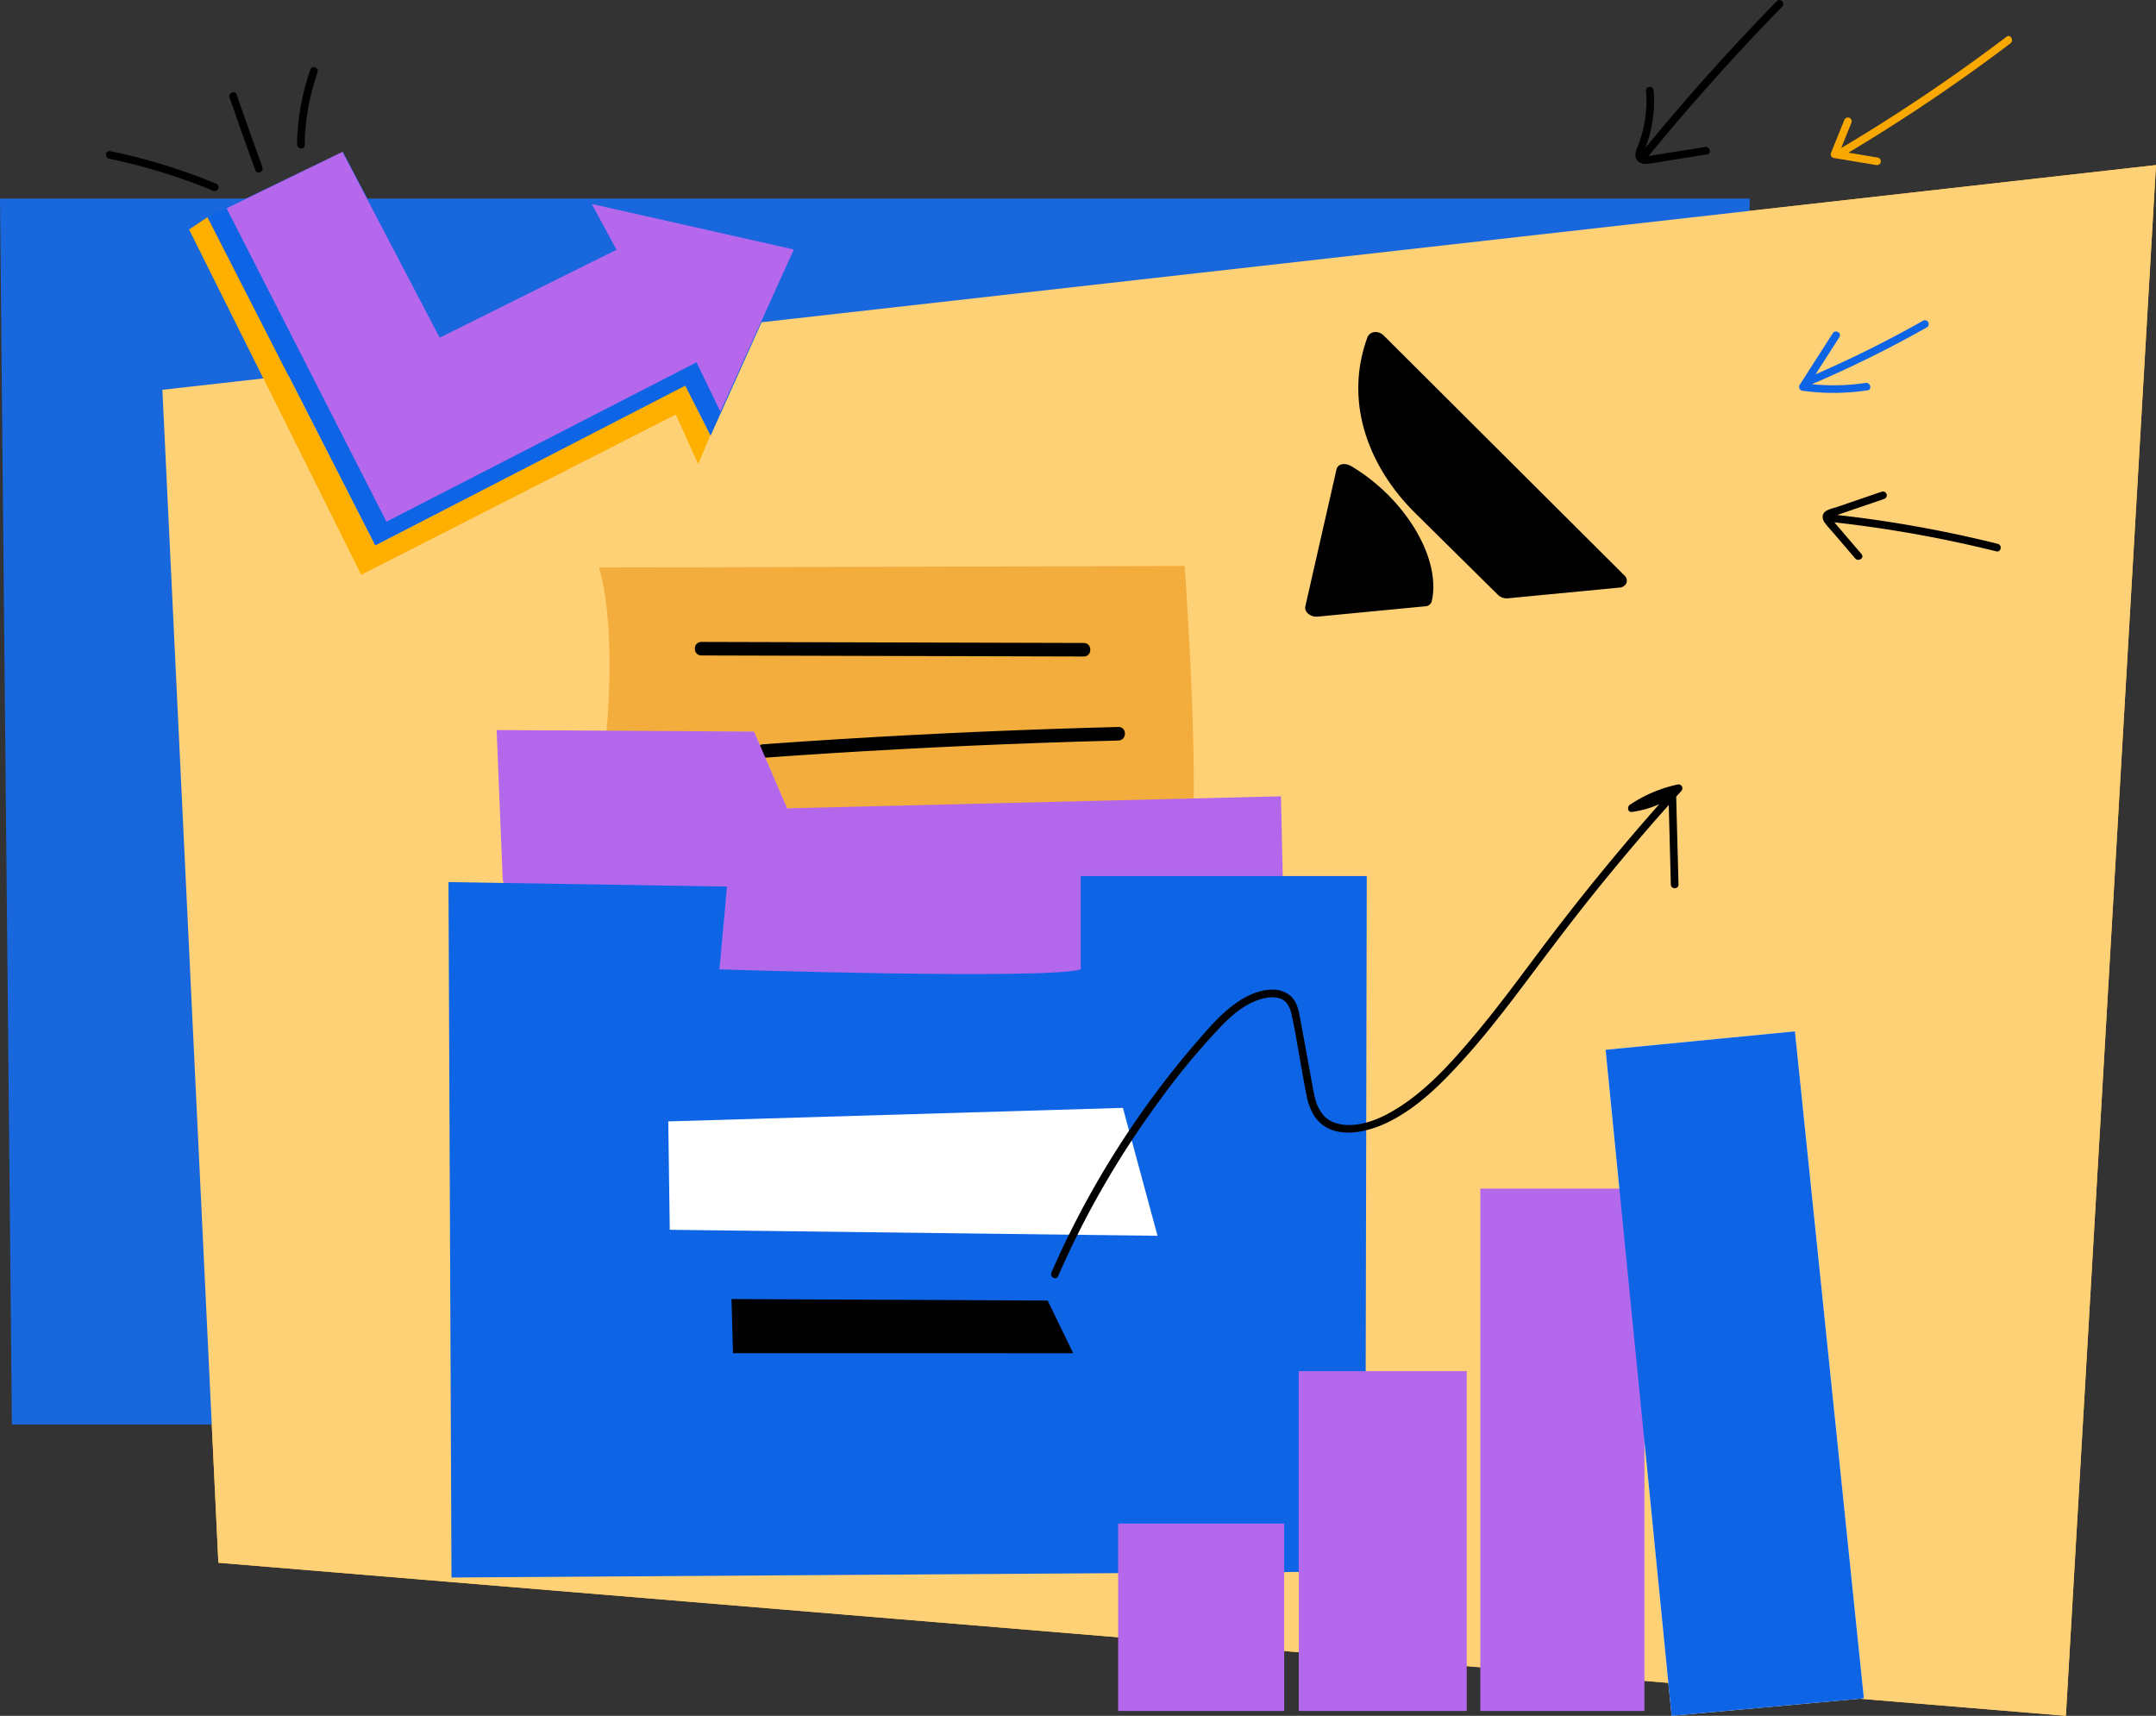
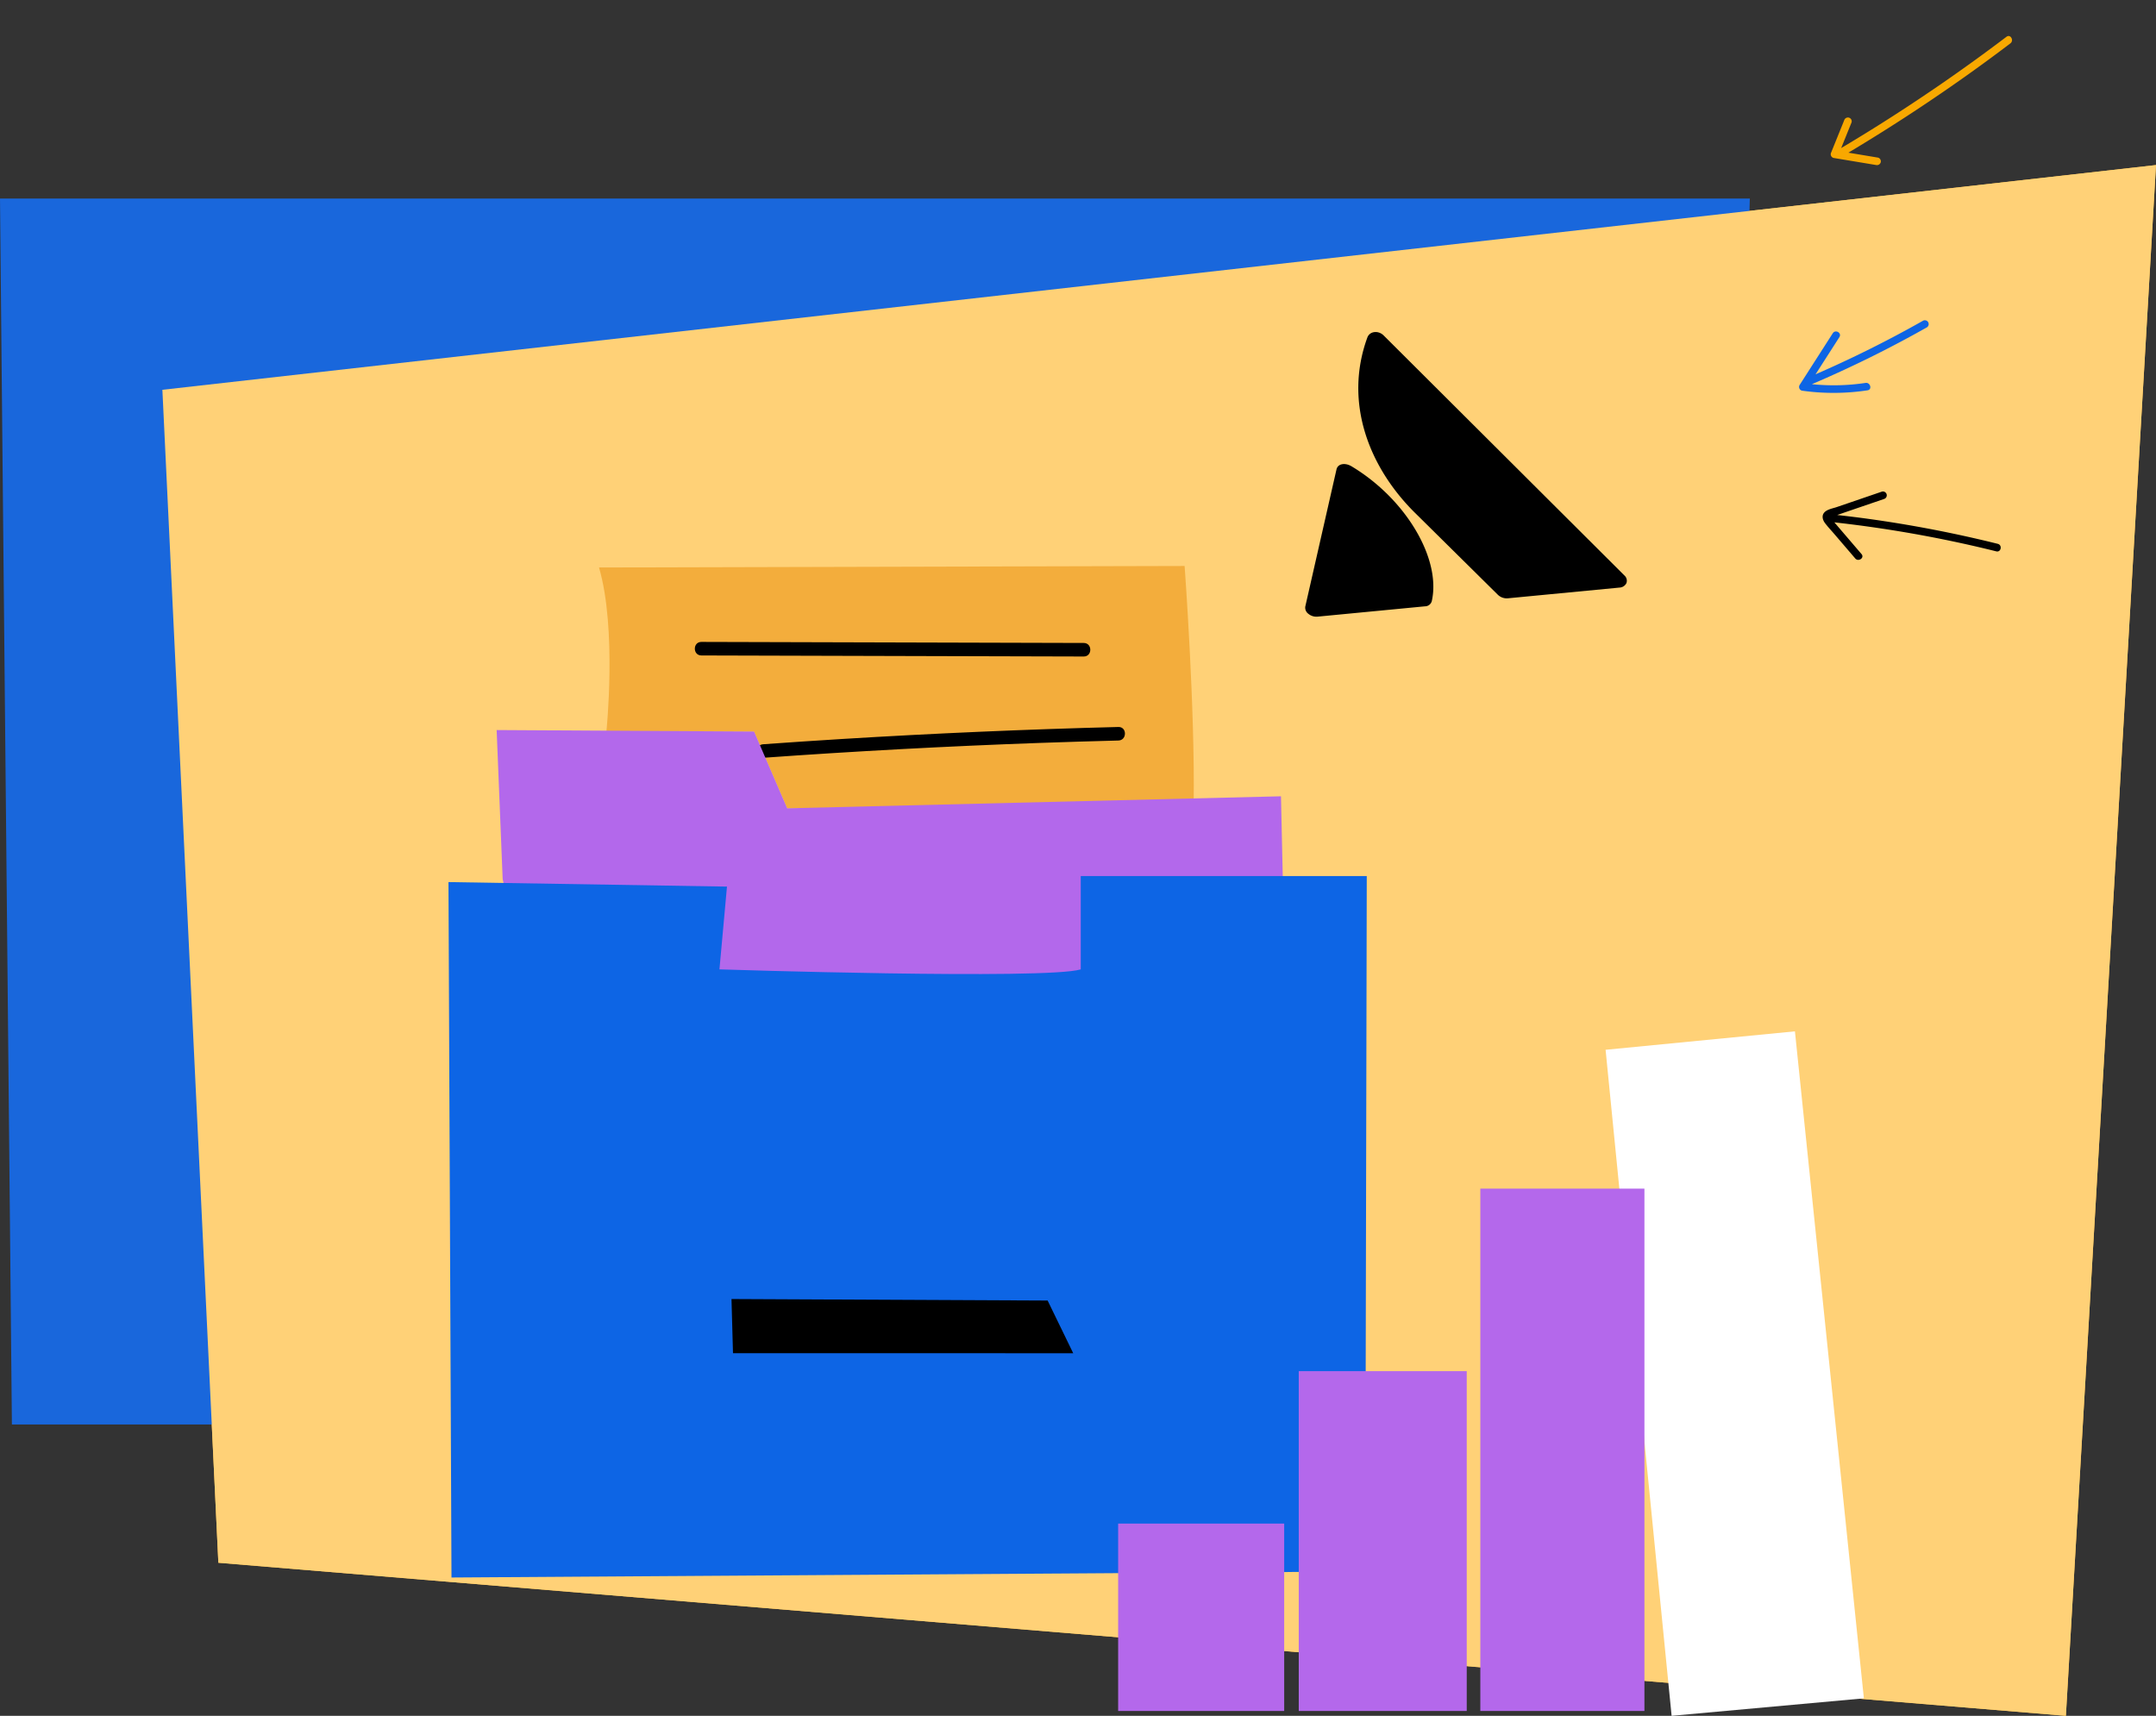
<svg xmlns="http://www.w3.org/2000/svg" width="844.001" height="671.755" viewBox="0 0 844.001 671.755">
  <rect x="0" y="0" width="844.001" height="671.755" fill="#333333" stroke="none" />
  <defs>
    <clipPath id="clip-path">
      <rect id="Rettangolo_6558" data-name="Rettangolo 6558" width="359.479" height="396.017" fill="none" />
    </clipPath>
    <clipPath id="clip-path-2">
-       <rect id="Rettangolo_6562" data-name="Rettangolo 6562" width="247.143" height="193.355" fill="none" />
-     </clipPath>
+       </clipPath>
    <clipPath id="clip-path-3">
-       <rect id="Rettangolo_6563" data-name="Rettangolo 6563" width="262.343" height="200.077" fill="none" />
-     </clipPath>
+       </clipPath>
  </defs>
  <g id="Raggruppa_86739" data-name="Raggruppa 86739" transform="translate(-1075.999 -191.85)">
    <path id="Tracciato_143122" data-name="Tracciato 143122" d="M-1186.176,135.25l-35.277,607.131-723.243-59.927-21.914-459.219Z" transform="translate(3106.176 121.223)" fill="#ffbd3e" />
    <path id="Tracciato_143121" data-name="Tracciato 143121" d="M-1944.406,572.825h665.728l14.615-479.966h-685Z" transform="translate(3025.063 176.722)" fill="#1967dc" />
    <path id="Tracciato_143120" data-name="Tracciato 143120" d="M-1186.176,135.25l-35.277,607.131-723.243-59.927-21.914-459.219Z" transform="translate(3106.176 121.223)" fill="#ffd177" style="mix-blend-mode: color-burn;isolation: isolate" />
    <g id="Raggruppa_86738" data-name="Raggruppa 86738">
      <path id="Tracciato_143147" data-name="Tracciato 143147" d="M16.189.764C13.675-.624,10.81-.105,10.37,2.19L.04,56.279a2.981,2.981,0,0,0,1.3,2.824,4.944,4.944,0,0,0,3.583.989l41.911-5.514a2.769,2.769,0,0,0,2.621-2.065C52.676,35.8,37.928,12.764,16.189.764" transform="matrix(0.999, 0.035, -0.035, 0.999, 1588.909, 373.069)" />
      <path id="Tracciato_143148" data-name="Tracciato 143148" d="M2.883,2.265C-5.537,28.1,5.391,53.146,23.945,70.251L57.522,101.2a5,5,0,0,0,3.927,1.213l43.505-5.72a3.177,3.177,0,0,0,2.693-1.859,2.756,2.756,0,0,0-.907-2.972S11.653,3.478,9.235,1.235C7.07-.771,3.707-.266,2.883,2.265" transform="matrix(0.999, 0.035, -0.035, 0.999, 1608.472, 321.627)" />
    </g>
-     <rect id="Rettangolo_6530" data-name="Rettangolo 6530" width="147.965" height="132.26" transform="matrix(0.999, 0.035, -0.035, 0.999, 1579.871, 310.785)" fill="none" />
    <rect id="Rettangolo_6530-2" data-name="Rettangolo 6530" width="147.965" height="132.26" transform="matrix(0.999, 0.035, -0.035, 0.999, 1579.871, 310.785)" fill="none" />
    <path id="Tracciato_143129" data-name="Tracciato 143129" d="M1829.614.693A486.009,486.009,0,0,0,1803.4,46.352c-1.684,3.343-3.315,6.71-4.921,10.09-.006-6.476.028-12.952.04-19.426a1.5,1.5,0,0,0-3,0q-.012,6.284-.024,12.565l-.012,6.049c0,1.633-.419,3.89.465,5.357.857,1.422,2.593,1.471,4.014,1,1.826-.6,3.606-1.42,5.4-2.126l11.489-4.544c1.775-.7,1-3.6-.8-2.893q-4.895,1.937-9.788,3.87l-5.106,2.02c-.107.042-.215.087-.322.131A485.4,485.4,0,0,1,1824.3,14.813q3.855-6.365,7.907-12.607c1.053-1.625-1.543-3.13-2.591-1.513" transform="translate(1263.052 -1325.396) rotate(71)" />
-     <path id="Tracciato_143130" data-name="Tracciato 143130" d="M1771.288,109.555q-21.424,21.953-41.326,45.326-5.207,6.117-10.3,12.329c.486-1.287,1.025-2.56,1.424-3.878a49.546,49.546,0,0,0,1.434-6.165,51.914,51.914,0,0,0,.567-12.574c-.149-1.912-3.15-1.928-3,0a48.867,48.867,0,0,1-.882,14,49.459,49.459,0,0,1-2.023,6.944c-.718,1.925-1.978,4.075-.747,6.068.979,1.586,2.985,1.787,4.666,1.589,2.466-.291,4.923-.774,7.375-1.166l15.528-2.486c1.9-.3,1.1-3.195-.8-2.892l-13.8,2.209-6.9,1.105c-.473.075-.953.17-1.433.235q19.412-23.708,40.4-46.06,5.908-6.288,11.935-12.461c1.35-1.382-.77-3.506-2.121-2.121" transform="translate(0.274 82.745)" />
    <path id="Tracciato_143131" data-name="Tracciato 143131" d="M1783.46,241.4a451.173,451.173,0,0,1-42.028,20.954q4.666-7.283,9.334-14.566c1.045-1.63-1.551-3.136-2.591-1.514l-12.99,20.272a1.509,1.509,0,0,0,.9,2.2,88.429,88.429,0,0,0,25.71-.133c1.9-.289,1.094-3.18-.8-2.893a83.453,83.453,0,0,1-20.995.491,451.265,451.265,0,0,0,44.975-22.225,1.5,1.5,0,0,0-1.514-2.59" transform="translate(45.293 76.046)" fill="#0d65e5" />
    <path id="Tracciato_143132" data-name="Tracciato 143132" d="M1960.389,58.337q-24.953,18.906-51.524,35.533-6.554,4.1-13.2,8.042l4.074-10.072A1.509,1.509,0,0,0,1898.688,90a1.536,1.536,0,0,0-1.846,1.048q-2.606,6.444-5.213,12.888a1.5,1.5,0,0,0,1.048,1.846l16.621,2.767a1.544,1.544,0,0,0,1.845-1.047,1.511,1.511,0,0,0-1.048-1.845l-11.608-1.934q25.314-15.141,49.3-32.365,7.124-5.124,14.117-10.426c1.519-1.151.026-3.757-1.514-2.59" transform="translate(-98.907 147.901)" fill="#f8a800" />
    <g id="Raggruppa_86435" data-name="Raggruppa 86435" transform="translate(1291.563 401.436)">
      <g id="Raggruppa_86434" data-name="Raggruppa 86434" transform="translate(-40 12)" clip-path="url(#clip-path)">
        <path id="Tracciato_143247" data-name="Tracciato 143247" d="M36.221,64.825S40.4,24.751,33.333.589L262.574,0s4.126,55.985,3.536,93.112L107,94.88,94.031,64.825Z" transform="translate(25.598)" fill="#f3ad3c" />
        <path id="Tracciato_143248" data-name="Tracciato 143248" d="M206.8,17.226,90.13,16.906l-33.018-.09c-3.412-.009-3.417,5.295,0,5.3l116.666.32,33.018.09c3.414.009,3.417-5.295,0-5.3" transform="translate(41.892 12.914)" />
        <path id="Tracciato_143249" data-name="Tracciato 143249" d="M209.859,35.653q-54.189,1.382-108.305,4.708-15.4.949-30.781,2.056c-3.384.244-3.412,5.55,0,5.3q54.067-3.885,108.252-5.824,15.413-.549,30.835-.941c3.407-.087,3.419-5.39,0-5.3" transform="translate(52.391 27.379)" />
        <path id="Tracciato_143250" data-name="Tracciato 143250" d="M13.024,94.675,10.667,36.334l100.772.589L124.4,66.977,317.7,62.264l1.768,79.557L23.631,140.642Z" transform="translate(8.192 27.902)" fill="#b368eb" />
        <path id="Tracciato_143251" data-name="Tracciato 143251" d="M0,71.024l109.023,1.768L106.076,105.2s127.88,4.126,141.435,0V68.667H359.479l-.589,272.26L1.179,343.285Z" transform="translate(0 52.732)" fill="#0d65e5" />
-         <path id="Tracciato_143252" data-name="Tracciato 143252" d="M48.667,125.3l.589,42.43,190.937,2.357L226.637,120Z" transform="translate(37.373 92.152)" fill="#fff" />
+         <path id="Tracciato_143252" data-name="Tracciato 143252" d="M48.667,125.3L226.637,120Z" transform="translate(37.373 92.152)" fill="#fff" />
        <path id="Tracciato_143253" data-name="Tracciato 143253" d="M62.667,162.334l.589,21.215H196.441l-10.019-20.626Z" transform="translate(48.124 124.661)" />
      </g>
    </g>
    <g id="Raggruppa_86437" data-name="Raggruppa 86437" transform="translate(33.342 18.564)">
      <path id="Tracciato_143255" data-name="Tracciato 143255" d="M297.232,0,223.111,7.222l25.847,260.755,75.261-6.842Z" transform="translate(1448.08 577.062)" fill="#fff" />
      <g id="Raggruppa_86436" data-name="Raggruppa 86436" transform="translate(1480.375 577.063)">
        <rect id="Rettangolo_6559" data-name="Rettangolo 6559" width="64.999" height="73.362" transform="translate(0 192.715)" fill="#b468eb" />
        <rect id="Rettangolo_6560" data-name="Rettangolo 6560" width="65.759" height="133.038" transform="translate(70.7 133.039)" fill="#b468eb" />
        <rect id="Rettangolo_6561" data-name="Rettangolo 6561" width="64.239" height="204.5" transform="translate(141.781 61.577)" fill="#b468eb" />
-         <path id="Tracciato_143254" data-name="Tracciato 143254" d="M297.232,0,223.111,7.222l25.847,260.755,75.261-6.842Z" transform="translate(-32.295 -0.001)" fill="#0d65e5" style="mix-blend-mode: multiply;isolation: isolate" />
      </g>
    </g>
    <g id="Raggruppa_86439" data-name="Raggruppa 86439" transform="translate(1487.47 498.95)">
      <g id="Raggruppa_86438" data-name="Raggruppa 86438" clip-path="url(#clip-path-2)">
        <path id="Tracciato_143256" data-name="Tracciato 143256" d="M245.268.039a53.92,53.92,0,0,0-18.72,7.948c-1.094.735-.851,3.01.757,2.795a38.653,38.653,0,0,0,10.778-3.051q-24.871,28.142-47.39,58.236C182.41,77,174.23,88.122,165.322,98.664c-8.307,9.831-17.219,19.831-28.011,27-4.814,3.2-10.145,6.025-15.854,7.182-4.829.979-10.669.8-14.406-2.849a15.462,15.462,0,0,1-3.824-7.637c-.794-3.233-1.291-6.549-1.893-9.821-1.338-7.278-2.64-14.562-4.015-21.833-.528-2.788-1.28-5.755-3.43-7.767a10.629,10.629,0,0,0-7.4-2.582c-5.935.03-11.561,3.174-16.1,6.752-4.81,3.795-8.855,8.483-12.857,13.093q-6.5,7.486-12.567,15.329a356.359,356.359,0,0,0-40.83,66.694q-2.058,4.386-4,8.829c-.765,1.752,1.818,3.281,2.59,1.514a355.66,355.66,0,0,1,39.026-67.83A286.14,286.14,0,0,1,66.471,94.775c4.15-4.288,8.87-8.406,14.6-10.374,2.62-.9,5.549-1.479,8.27-.669,2.937.875,4.126,3.417,4.762,6.206,1.578,6.911,2.6,13.992,3.886,20.963.654,3.557,1.246,7.131,1.984,10.671a23.338,23.338,0,0,0,3.048,8.224c6.6,9.932,20.421,6.7,29.3,2.253,11.308-5.666,20.505-14.876,28.9-24.149,9.124-10.071,17.393-20.875,25.547-31.733,8.4-11.192,16.812-22.372,25.576-33.287q13.3-16.571,27.378-32.5c.686-.777,1.382-1.544,2.071-2.318l.81,31.128c.05,1.927,3.051,1.934,3,0q-.447-17.194-.9-34.39c.674-.749,1.339-1.506,2.014-2.253A1.513,1.513,0,0,0,245.268.039" />
      </g>
    </g>
    <g id="Raggruppa_86448" data-name="Raggruppa 86448" transform="translate(1114.354 229.976) rotate(-8)">
      <g id="Raggruppa_86447" data-name="Raggruppa 86447" clip-path="url(#clip-path-3)">
        <path id="Tracciato_143270" data-name="Tracciato 143270" d="M35.983,52.329,83.038,188.884,211.927,144l7.111,20.556L261.594,97l-76-28.778,7.111,19.111-73,24.778L91.983,34.44Z" fill="#0d65e5" />
        <path id="Tracciato_143269" data-name="Tracciato 143269" d="M43.817,50,88.706,180.218l128.888-44.889,6.556,20.445,37.333-58.889L185.593,68.218l7.112,19.111-73.334,24.445L91.816,34.44Z" fill="#b568eb" />
        <path id="Tracciato_143271" data-name="Tracciato 143271" d="M35.9,52.412,28.122,56.19,76.039,199.439l130.666-45,6,20.444,6.222-10.444-7-20.667L83.039,188.884Z" fill="#ffaf00" />
        <path id="Tracciato_143272" data-name="Tracciato 143272" d="M41.083,39.89A228.9,228.9,0,0,0,1.823,21.516c-1.822-.651-2.606,2.247-.8,2.893A224.77,224.77,0,0,1,39.569,42.48a1.5,1.5,0,0,0,1.514-2.59" />
        <path id="Tracciato_143273" data-name="Tracciato 143273" d="M59.938,36.016Q56.773,21.25,53.891,6.426c-.369-1.893-3.261-1.092-2.893.8q2.881,14.825,6.047,29.591c.405,1.886,3.3,1.088,2.893-.8" />
        <path id="Tracciato_143274" data-name="Tracciato 143274" d="M83.882.756A92.874,92.874,0,0,0,74.621,29c-.3,1.889,2.6,2.7,2.892.8A90.454,90.454,0,0,1,86.472,2.27c.885-1.713-1.7-3.232-2.59-1.514" />
      </g>
    </g>
  </g>
</svg>